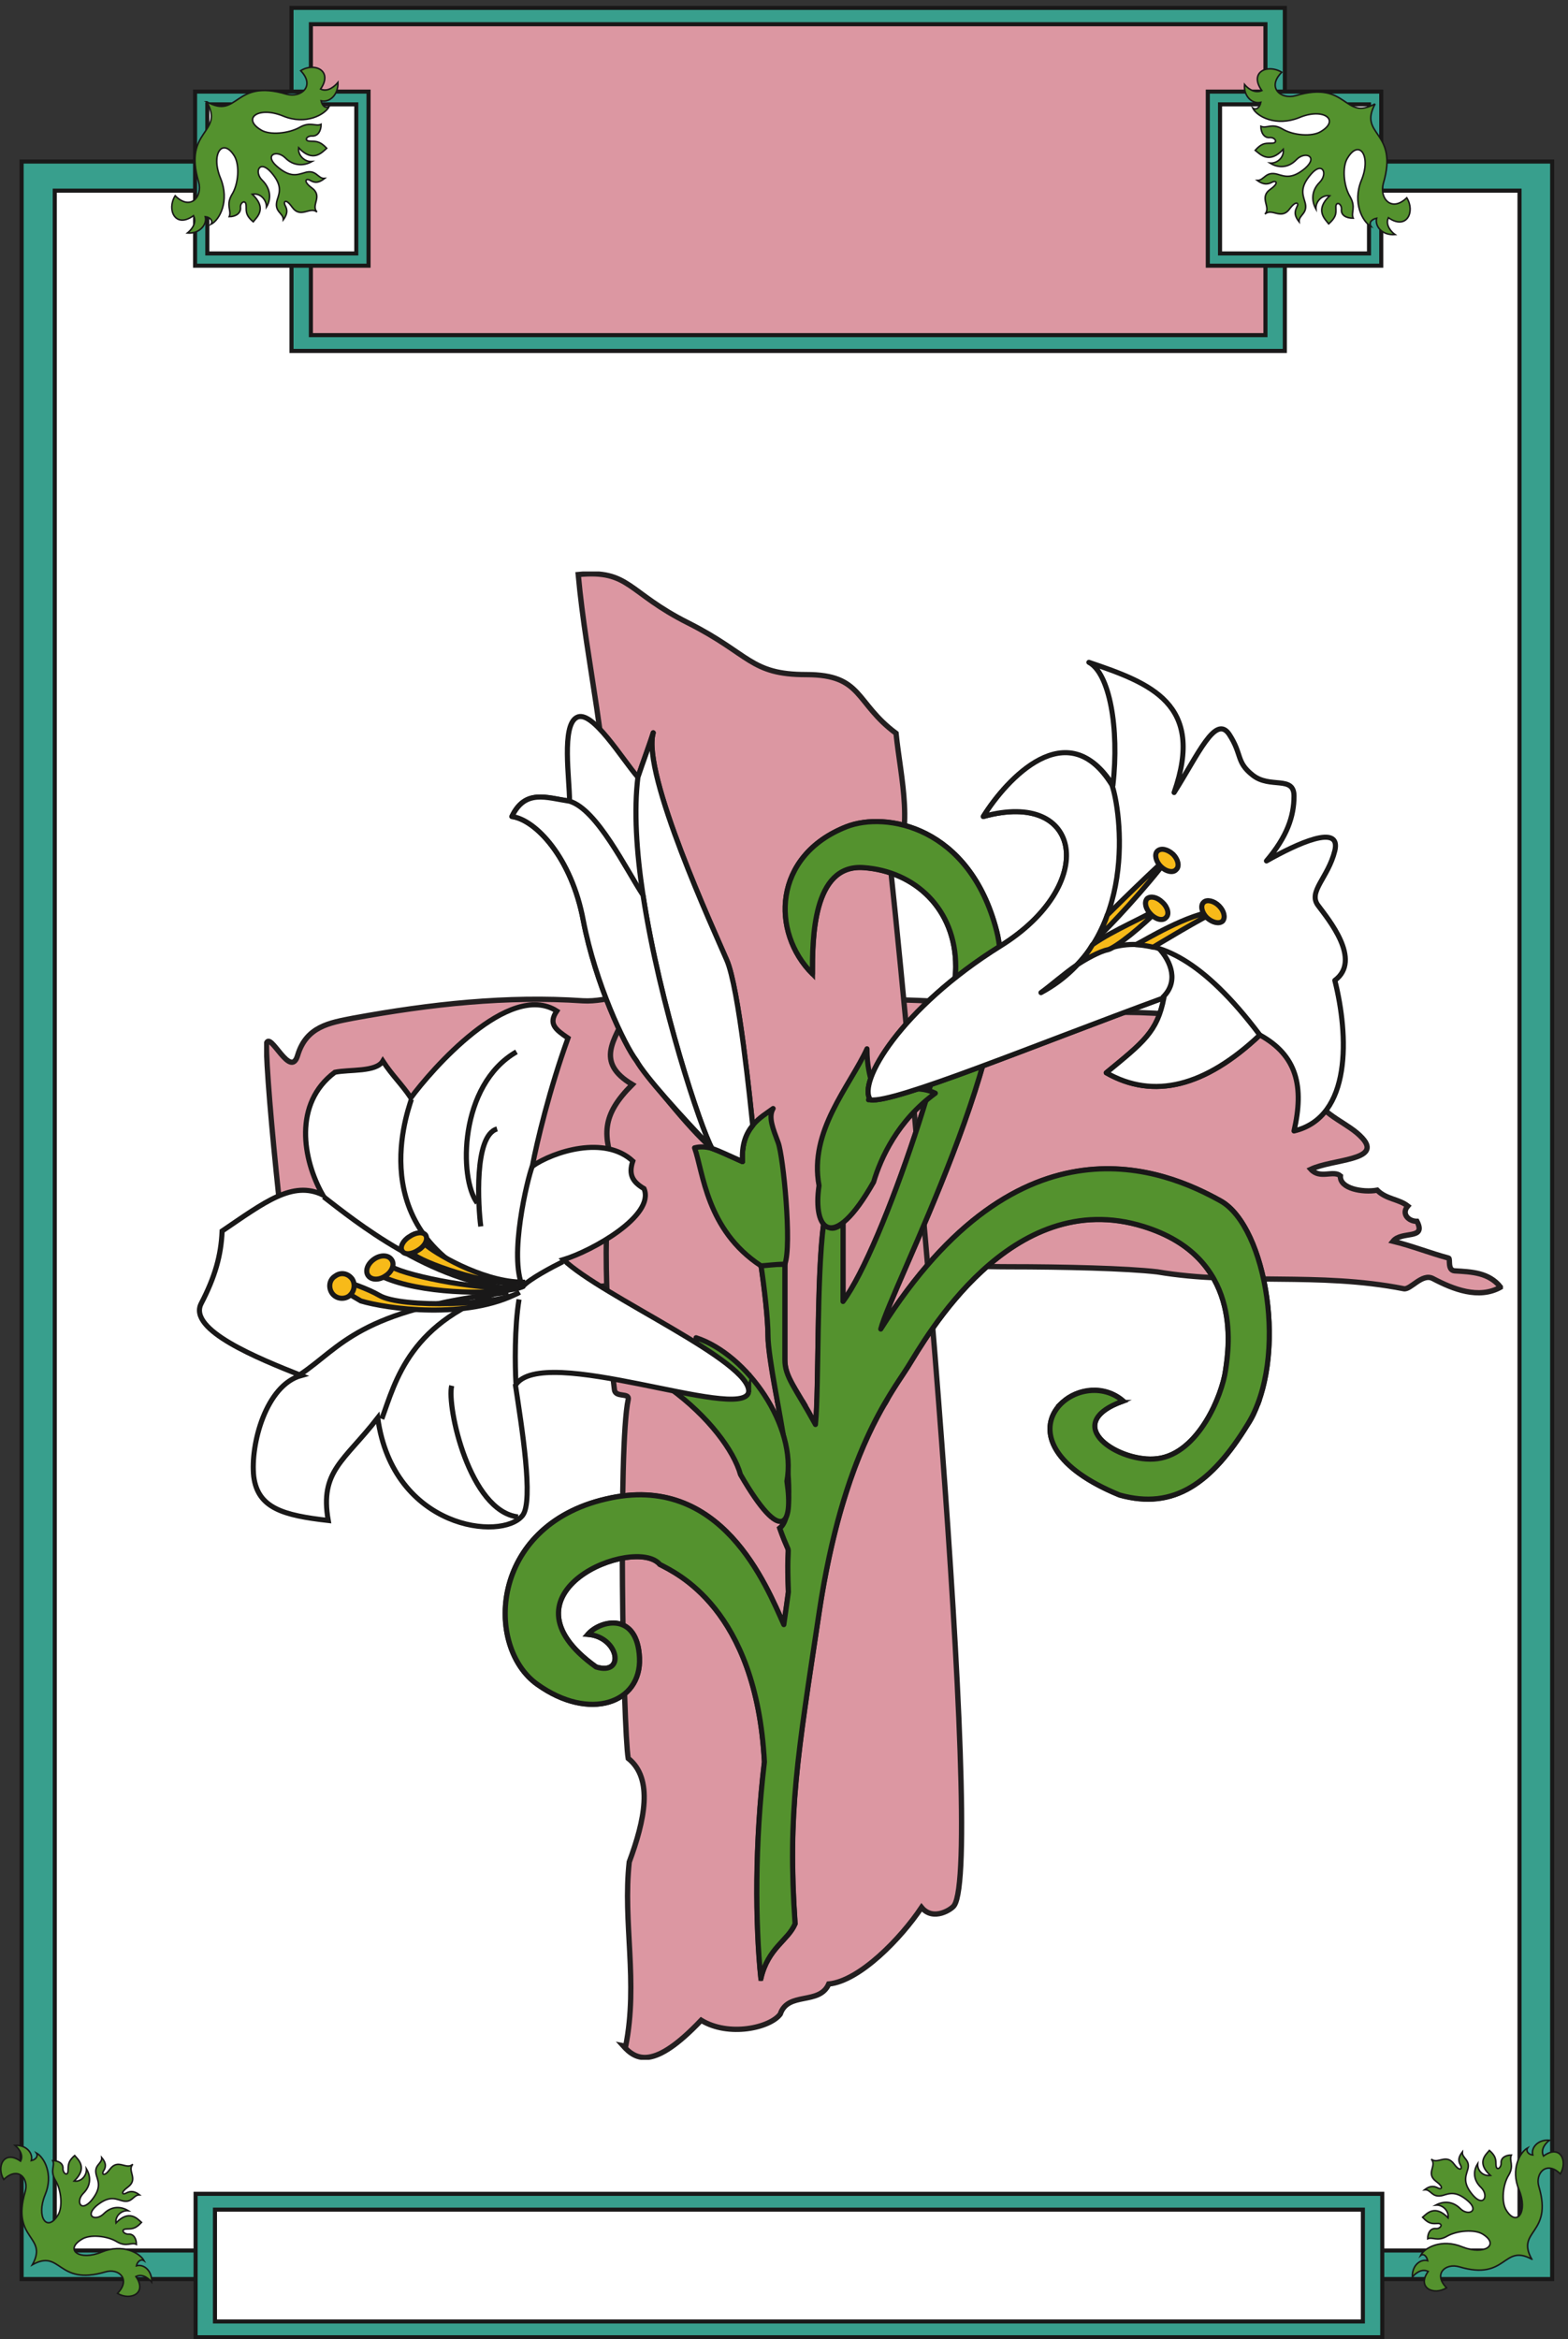
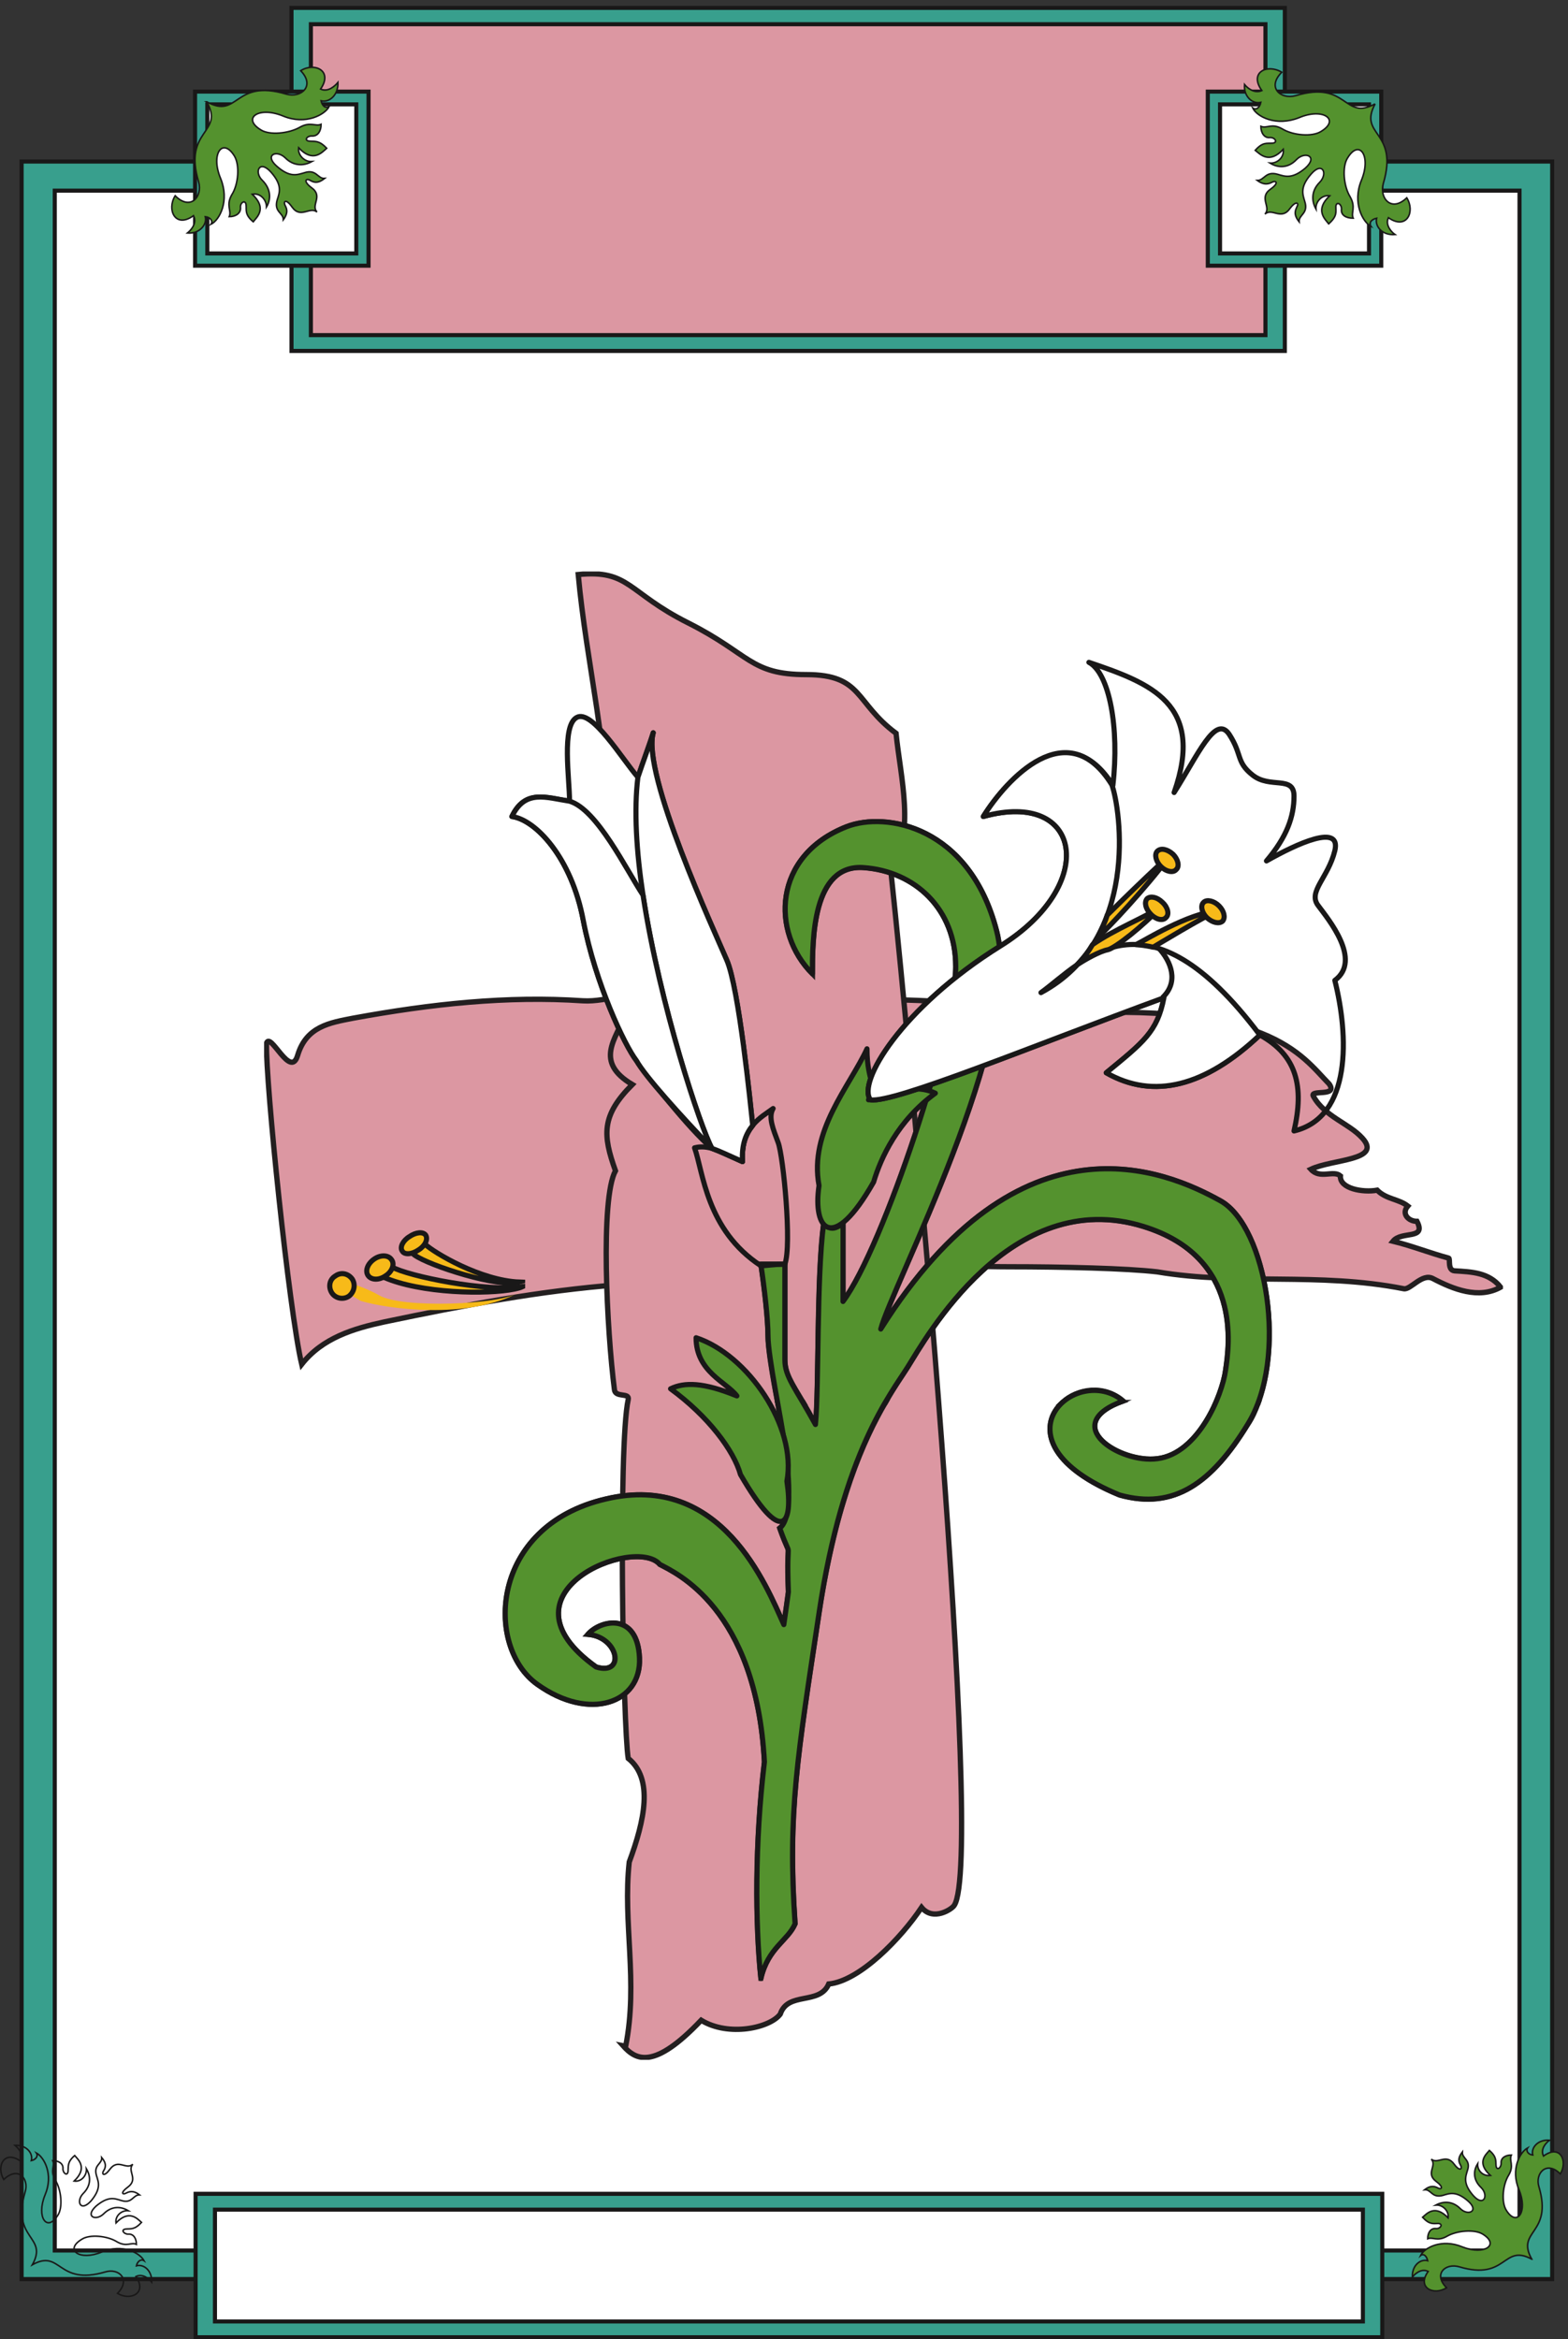
<svg xmlns="http://www.w3.org/2000/svg" xml:space="preserve" width="294.309" height="438.8">
  <rect width="100%" height="100%" fill="#333333" stroke="none" />
  <defs>
    <clipPath id="a" clipPathUnits="userSpaceOnUse">
      <path d="M0 0h2207v3291H0Z" />
    </clipPath>
    <clipPath id="b" clipPathUnits="userSpaceOnUse">
      <path d="M0 3291h2207.27V-.121H0Z" clip-rule="evenodd" />
    </clipPath>
    <clipPath id="c" clipPathUnits="userSpaceOnUse">
      <path d="M27.598 3291H2193.36V-.121H27.598Z" clip-rule="evenodd" />
    </clipPath>
    <clipPath id="d" clipPathUnits="userSpaceOnUse">
      <path d="M408.477 3291H1816.08v-489.6H408.477Z" clip-rule="evenodd" />
    </clipPath>
    <clipPath id="e" clipPathUnits="userSpaceOnUse">
      <path d="M0 0h2207v3291H0Z" />
    </clipPath>
    <clipPath id="f" clipPathUnits="userSpaceOnUse">
      <path d="M0 3291h2207.27V-.121H0Z" clip-rule="evenodd" />
    </clipPath>
    <clipPath id="g" clipPathUnits="userSpaceOnUse">
      <path d="M27.598 3291H2193.36V-.121H27.598Z" clip-rule="evenodd" />
    </clipPath>
    <clipPath id="h" clipPathUnits="userSpaceOnUse">
      <path d="M273.117 207.961H1953.6V-.121H273.117Z" clip-rule="evenodd" />
    </clipPath>
    <clipPath id="i" clipPathUnits="userSpaceOnUse">
      <path d="M272.395 3172.92H1952.16v-251.28H272.395Z" clip-rule="evenodd" />
    </clipPath>
    <clipPath id="j" clipPathUnits="userSpaceOnUse">
      <path d="M289.676 3154.92H1934.88v-216H289.676Z" clip-rule="evenodd" />
    </clipPath>
    <clipPath id="k" clipPathUnits="userSpaceOnUse">
-       <path d="M372.699 2493.26H2121.09V394.031H372.699Z" clip-rule="evenodd" />
+       <path d="M372.699 2493.26H2121.09V394.031H372.699" clip-rule="evenodd" />
    </clipPath>
    <clipPath id="l" clipPathUnits="userSpaceOnUse">
      <path d="M709.395 2144.05H1794.89V505.32H709.395Z" clip-rule="evenodd" />
    </clipPath>
    <clipPath id="m" clipPathUnits="userSpaceOnUse">
      <path d="M942.715 1823.64H1323.6v-673.86H942.715Z" clip-rule="evenodd" />
    </clipPath>
    <clipPath id="n" clipPathUnits="userSpaceOnUse">
      <path d="M718.797 2368.68H1902.19v-711.36H718.797Z" clip-rule="evenodd" />
    </clipPath>
    <clipPath id="o" clipPathUnits="userSpaceOnUse">
      <path d="M718.797 2292.31h347.043v-634.99H718.797Z" clip-rule="evenodd" />
    </clipPath>
    <clipPath id="p" clipPathUnits="userSpaceOnUse">
      <path d="M718.797 2368.68H1902.19v-711.36H718.797Z" clip-rule="evenodd" />
    </clipPath>
    <clipPath id="q" clipPathUnits="userSpaceOnUse">
-       <path d="M277.867 1885.75h782.323V1142.1H277.867Z" clip-rule="evenodd" />
-     </clipPath>
+       </clipPath>
    <clipPath id="r" clipPathUnits="userSpaceOnUse">
      <path d="M461.738 1564.15h279.379v-116.2H461.738Z" clip-rule="evenodd" />
    </clipPath>
  </defs>
  <g clip-path="url(#a)" transform="matrix(.133 0 0 -.133 .003 438.8)">
    <g clip-path="url(#b)">
      <g clip-path="url(#c)">
        <path d="M2190.48 84.84V3071.4H30.477V84.84H2190.48" style="fill:#389f8d;fill-opacity:1;fill-rule:evenodd;stroke:none" />
        <path d="M2190.48 84.84V3071.4H30.477V84.84Z" style="fill:none;stroke:#191818;stroke-width:5.76;stroke-linecap:butt;stroke-linejoin:miter;stroke-miterlimit:10;stroke-dasharray:none;stroke-opacity:1" />
        <path d="M2144.4 125.16v2905.2H77.277V125.16H2144.4" style="fill:#fff;fill-opacity:1;fill-rule:evenodd;stroke:none" />
        <path d="M2144.4 125.16v2905.2H77.277V125.16Z" style="fill:none;stroke:#191818;stroke-width:5.76;stroke-linecap:butt;stroke-linejoin:miter;stroke-miterlimit:10;stroke-dasharray:none;stroke-opacity:1" />
      </g>
    </g>
  </g>
  <g clip-path="url(#d)" transform="matrix(.133 0 0 -.133 .003 438.8)">
    <path d="M1813.2 2804.28v483.84H411.355v-483.84H1813.2" style="fill:#389f8d;fill-opacity:1;fill-rule:evenodd;stroke:none" />
    <path d="M1813.2 2804.28v483.84H411.355v-483.84z" style="fill:none;stroke:#191818;stroke-width:5.76;stroke-linecap:butt;stroke-linejoin:miter;stroke-miterlimit:10;stroke-dasharray:none;stroke-opacity:1" />
    <path d="M1785.84 2826.6v438.48H438.715V2826.6H1785.84" style="fill:#dc97a2;fill-opacity:1;fill-rule:evenodd;stroke:none" />
    <path d="M1785.84 2826.6v438.48H438.715V2826.6Z" style="fill:none;stroke:#191818;stroke-width:5.76;stroke-linecap:butt;stroke-linejoin:miter;stroke-miterlimit:10;stroke-dasharray:none;stroke-opacity:1" />
  </g>
  <g clip-path="url(#e)" transform="matrix(.133 0 0 -.133 .003 438.8)">
    <g clip-path="url(#f)">
      <g clip-path="url(#g)">
        <g clip-path="url(#h)">
          <path d="M1950.71 2.762v202.316H275.996V2.762H1950.71" style="fill:#389f8d;fill-opacity:1;fill-rule:evenodd;stroke:none" />
          <path d="M1950.71 2.762v202.316H275.996V2.762Z" style="fill:none;stroke:#191818;stroke-width:5.76;stroke-linecap:butt;stroke-linejoin:miter;stroke-miterlimit:10;stroke-dasharray:none;stroke-opacity:1" />
          <path d="M1923.36 25.078v157.684H303.355V25.078H1923.36" style="fill:#fff;fill-opacity:1;fill-rule:evenodd;stroke:none" />
          <path d="M1923.36 25.078v157.684H303.355V25.078Z" style="fill:none;stroke:#191818;stroke-width:5.76;stroke-linecap:butt;stroke-linejoin:miter;stroke-miterlimit:10;stroke-dasharray:none;stroke-opacity:1" />
        </g>
      </g>
    </g>
  </g>
  <g clip-path="url(#i)" transform="matrix(.133 0 0 -.133 .003 438.8)">
    <path d="M520.078 2924.52v245.52H275.277v-245.52h244.801" style="fill:#389f8d;fill-opacity:1;fill-rule:evenodd;stroke:none" />
    <path d="M520.078 2924.52v245.52H275.277v-245.52z" style="fill:none;stroke:#191818;stroke-width:5.76;stroke-linecap:butt;stroke-linejoin:miter;stroke-miterlimit:10;stroke-dasharray:none;stroke-opacity:1" />
    <path d="M1704.48 2924.52v245.52h244.8v-245.52h-244.8" style="fill:#389f8d;fill-opacity:1;fill-rule:evenodd;stroke:none" />
    <path d="M1704.48 2924.52v245.52h244.8v-245.52z" style="fill:none;stroke:#191818;stroke-width:5.76;stroke-linecap:butt;stroke-linejoin:miter;stroke-miterlimit:10;stroke-dasharray:none;stroke-opacity:1" />
  </g>
  <g clip-path="url(#j)" transform="matrix(.133 0 0 -.133 .003 438.8)">
    <path d="M502.797 2941.8v210.24H292.555V2941.8h210.242" style="fill:#fff;fill-opacity:1;fill-rule:evenodd;stroke:none" />
    <path d="M502.797 2941.8v210.24H292.555V2941.8Z" style="fill:none;stroke:#191818;stroke-width:5.76;stroke-linecap:butt;stroke-linejoin:miter;stroke-miterlimit:10;stroke-dasharray:none;stroke-opacity:1" />
    <path d="M1721.76 2941.8v210.24H1932V2941.8h-210.24" style="fill:#fff;fill-opacity:1;fill-rule:evenodd;stroke:none" />
    <path d="M1721.76 2941.8v210.24H1932V2941.8Z" style="fill:none;stroke:#191818;stroke-width:5.76;stroke-linecap:butt;stroke-linejoin:miter;stroke-miterlimit:10;stroke-dasharray:none;stroke-opacity:1" />
  </g>
  <g clip-path="url(#k)" transform="matrix(.133 0 0 -.133 .003 438.8)">
    <path d="M1021.91 1890.6c29.53 1.44 256.32 0 295.93-3.6 51.12-4.32 105.84-7.92 156.24-5.76 0-7.2 1.44-9.36 7.2-12.96 310.32 20.16 354.96-57.6 394.56-97.92 12.96-18.72-28.08-7.2-22.32-17.28 15.84-28.8 50.4-38.16 69.12-59.04 28.8-31.68-42.48-29.52-72.72-43.92 12.96-14.4 31.68-.72 41.76-9.36-1.44-18 31.68-23.76 51.84-20.16 12.96-12.96 30.24-12.24 43.2-22.32-9.36-10.8.72-21.6 12.96-21.6 13.68-26.64-21.6-12.96-33.84-28.08 26.64-6.48 51.84-16.56 78.48-23.76 2.88-.72-2.16-17.28 8.64-18 23.76-1.44 48.24-2.16 64.8-23.04-30.96-17.28-66.96-2.88-95.76 12.24-15.12 7.92-31.68-16.56-41.04-14.4-120.96 23.76-232.56 4.32-347.76 23.76-43.2 5.04-132.48 7.2-209.52 7.2-36.72 0-87.84 2.16-123.84 2.16-100.8 0-210.24-7.2-311.043-34.56-37.442-10.08-77.043 9.36-114.481 7.2-112.32-8.64-218.16-28.8-331.921-52.56-43.2-9.36-87.118-22.32-116.637-59.76-18 76.32-51.121 398.88-49.68 452.88 5.758 16.56 33.84-51.12 43.918-17.28 12.238 41.04 45.359 46.08 78.481 52.56 110.16 20.16 217.437 31.68 324 24.48 36.718-2.16 71.277 17.28 110.878 6.48 18.719-4.32 46.801 7.2 70.555 7.2 5.05 0 10.09-11.52 14.41-10.8h3.59" style="fill:#dc97a2;fill-opacity:1;fill-rule:evenodd;stroke:none" />
    <path d="M1021.91 1890.6c29.53 1.44 256.32 0 295.93-3.6 51.12-4.32 105.84-7.92 156.24-5.76 0-7.2 1.44-9.36 7.2-12.96 310.32 20.16 354.96-57.6 394.56-97.92 12.96-18.72-28.08-7.2-22.32-17.28 15.84-28.8 50.4-38.16 69.12-59.04 28.8-31.68-42.48-29.52-72.72-43.92 12.96-14.4 31.68-.72 41.76-9.36-1.44-18 31.68-23.76 51.84-20.16 12.96-12.96 30.24-12.24 43.2-22.32-9.36-10.8.72-21.6 12.96-21.6 13.68-26.64-21.6-12.96-33.84-28.08 26.64-6.48 51.84-16.56 78.48-23.76 2.88-.72-2.16-17.28 8.64-18 23.76-1.44 48.24-2.16 64.8-23.04-30.96-17.28-66.96-2.88-95.76 12.24-15.12 7.92-31.68-16.56-41.04-14.4-120.96 23.76-232.56 4.32-347.76 23.76-43.2 5.04-132.48 7.2-209.52 7.2-36.72 0-87.84 2.16-123.84 2.16-100.8 0-210.24-7.2-311.043-34.56-37.442-10.08-77.043 9.36-114.481 7.2-112.32-8.64-218.16-28.8-331.921-52.56-43.2-9.36-87.118-22.32-116.637-59.76-18 76.32-51.121 398.88-49.68 452.88 5.758 16.56 33.84-51.12 43.918-17.28 12.238 41.04 45.359 46.08 78.481 52.56 110.16 20.16 217.437 31.68 324 24.48 36.718-2.16 71.277 17.28 110.878 6.48 18.719-4.32 46.801 7.2 70.555 7.2 5.05 0 10.09-11.52 14.41-10.8z" style="fill:none;stroke:#231f20;stroke-width:7.5;stroke-linecap:butt;stroke-linejoin:miter;stroke-miterlimit:10;stroke-dasharray:none;stroke-opacity:1" />
    <path d="M879.355 413.891c18-20.161 43.2-34.563 110.161 36 38.874-23.762 97.194-10.801 111.604 8.64 10.8 32.399 55.43 12.239 68.4 42.481 43.92 4.316 102.24 64.797 131.03 108 16.57-20.16 43.21-2.16 46.09 2.879 43.2 64.8-60.48 1190.149-89.28 1457.269 34.56 56.88 13.68 131.77 7.19 195.84-58.31 43.2-46.79 82.8-126.71 82.8-79.2 0-79.2 28.81-166.324 72.72-86.399 43.21-82.801 75.61-155.52 68.41 11.52-126 43.922-249.13 41.762-375.84 0-5.05-10.082-9.36-11.52-15.13-3.601-14.39 5.758-54 5.758-79.19 20.879-48.25-16.558-108 29.52-151.93-11.52-32.39-43.918-64.8 10.8-97.2-43.921-43.91-41.761-71.28-23.761-121.68-21.598-39.6-12.239-225.35-1.438-308.87 1.438-11.52 21.598-3.6 19.438-13.68-14.399-65.52-7.2-462.961 0-506.16 36-28.801 23.043-87.84 1.441-146.16-9.359-84.961 12.961-169.199-5.039-259.922l-3.602.723" style="fill:#dc97a2;fill-opacity:1;fill-rule:evenodd;stroke:none" />
    <path d="M879.355 413.891c18-20.161 43.2-34.563 110.161 36 38.874-23.762 97.194-10.801 111.604 8.64 10.8 32.399 55.43 12.239 68.4 42.481 43.92 4.316 102.24 64.797 131.03 108 16.57-20.16 43.21-2.16 46.09 2.879 43.2 64.8-60.48 1190.149-89.28 1457.269 34.56 56.88 13.68 131.77 7.19 195.84-58.31 43.2-46.79 82.8-126.71 82.8-79.2 0-79.2 28.81-166.324 72.72-86.399 43.21-82.801 75.61-155.52 68.41 11.52-126 43.922-249.13 41.762-375.84 0-5.05-10.082-9.36-11.52-15.13-3.601-14.39 5.758-54 5.758-79.19 20.879-48.25-16.558-108 29.52-151.93-11.52-32.39-43.918-64.8 10.8-97.2-43.921-43.91-41.761-71.28-23.761-121.68-21.598-39.6-12.239-225.35-1.438-308.87 1.438-11.52 21.598-3.6 19.438-13.68-14.399-65.52-7.2-462.961 0-506.16 36-28.801 23.043-87.84 1.441-146.16-9.359-84.961 12.961-169.199-5.039-259.922z" style="fill:none;stroke:#231f20;stroke-width:7.5;stroke-linecap:butt;stroke-linejoin:miter;stroke-miterlimit:10;stroke-dasharray:none;stroke-opacity:1" />
  </g>
  <g clip-path="url(#l)" transform="matrix(.133 0 0 -.133 .003 438.8)">
    <path d="M1097.52 1321.08c-7.2 36.72-13.68 76.32-13.68 94.32 0 23.76-5.04 66.96-10.08 100.8h33.84v-134.64c0-18.72 8.64-31.68 25.92-60.48h-36" style="fill:#8e9394;fill-opacity:1;fill-rule:evenodd;stroke:none" />
    <path d="M1097.52 1321.08c-7.2 36.72-13.68 76.32-13.68 94.32 0 23.76-5.04 66.96-10.08 100.8h33.84v-134.64c0-18.72 8.64-31.68 25.92-60.48z" style="fill:none;stroke:#231f20;stroke-width:7.5;stroke-linecap:butt;stroke-linejoin:miter;stroke-miterlimit:10;stroke-dasharray:none;stroke-opacity:1" />
    <path d="M1152.96 1321.08c2.16 66.96.72 186.48 9.36 252 11.52-10.8 18-5.04 27.36 0v-109.44c57.6 77.04 159.12 388.8 159.12 472.32 0 81.36-57.6 134.64-130.32 139.68-72 5.04-72-101.52-72-149.76-58.32 58.32-56.16 166.32 48.23 207.36 55.45 21.6 173.52.72 211.68-146.88 38.89-146.88-149.03-504-163.43-561.6 197.27 313.2 403.2 223.2 479.52 180.72 58.32-32.4 89.28-185.76 53.28-284.4H1716c7.2 17.28 12.23 33.84 13.68 46.08 5.03 33.84 23.76 159.12-115.92 202.32-187.92 58.32-308.16-159.12-332.64-198-7.2-11.52-18.73-27.36-31.68-50.4h-96.48" style="fill:#54922e;fill-opacity:1;fill-rule:evenodd;stroke:none" />
    <path d="M1152.96 1321.08c2.16 66.96.72 186.48 9.36 252 11.52-10.8 18-5.04 27.36 0v-109.44c57.6 77.04 159.12 388.8 159.12 472.32 0 81.36-57.6 134.64-130.32 139.68-72 5.04-72-101.52-72-149.76-58.32 58.32-56.16 166.32 48.23 207.36 55.45 21.6 173.52.72 211.68-146.88 38.89-146.88-149.03-504-163.43-561.6 197.27 313.2 403.2 223.2 479.52 180.72 58.32-32.4 89.28-185.76 53.28-284.4H1716c7.2 17.28 12.23 33.84 13.68 46.08 5.03 33.84 23.76 159.12-115.92 202.32-187.92 58.32-308.16-159.12-332.64-198-7.2-11.52-18.73-27.36-31.68-50.4z" style="fill:none;stroke:#231f20;stroke-width:7.5;stroke-linecap:butt;stroke-linejoin:miter;stroke-miterlimit:10;stroke-dasharray:none;stroke-opacity:1" />
    <path d="M1499.28 1321.08c21.6 20.16 59.04 25.2 85.68 2.16l-6.48-2.16h-79.2" style="fill:#8e9394;fill-opacity:1;fill-rule:evenodd;stroke:none" />
    <path d="M1499.28 1321.08c21.6 20.16 59.04 25.2 85.68 2.16l-6.48-2.16z" style="fill:none;stroke:#231f20;stroke-width:7.5;stroke-linecap:butt;stroke-linejoin:miter;stroke-miterlimit:10;stroke-dasharray:none;stroke-opacity:1" />
    <path d="M1249.44 1321.08c-30.24-51.84-69.84-138.96-93.6-296.64-30.24-201.6-44.64-280.799-33.84-438.479-10.08-23.762-38.16-33.84-48.24-77.043-7.92 77.762-8.64 190.801 5.04 305.281-11.52 217.441-126.003 267.121-147.605 278.641-34.558 41.04-237.597-39.6-90-144.719 41.762-12.961 32.403 42.481-11.519 46.078 18.722 20.881 69.84 30.961 72.722-33.121 2.879-64.078-70.562-90-144-37.437-74.16 52.558-67.683 223.199 96.481 261.359 163.441 38.88 226.801-123.12 251.281-177.12 2.88 19.44 5.04 35.28 6.48 46.08-3.6 90 7.2 35.28-12.24 90 19.44 14.4 12.24 83.52 7.2 116.64-1.44 13.68-5.76 36-10.08 60.48h36c5.04-8.64 10.8-18.72 17.28-30.96 1.44 7.92 1.44 18.72 2.16 30.96h96.48" style="fill:#8e9394;fill-opacity:1;fill-rule:evenodd;stroke:none" />
    <path d="M1249.44 1321.08c-30.24-51.84-69.84-138.96-93.6-296.64-30.24-201.6-44.64-280.799-33.84-438.479-10.08-23.762-38.16-33.84-48.24-77.043-7.92 77.762-8.64 190.801 5.04 305.281-11.52 217.441-126.003 267.121-147.605 278.641-34.558 41.04-237.597-39.6-90-144.719 41.762-12.961 32.403 42.481-11.519 46.078 18.722 20.881 69.84 30.961 72.722-33.121 2.879-64.078-70.562-90-144-37.437-74.16 52.558-67.683 223.199 96.481 261.359 163.441 38.88 226.801-123.12 251.281-177.12 2.88 19.44 5.04 35.28 6.48 46.08-3.6 90 7.2 35.28-12.24 90 19.44 14.4 12.24 83.52 7.2 116.64-1.44 13.68-5.76 36-10.08 60.48h36c5.04-8.64 10.8-18.72 17.28-30.96 1.44 7.92 1.44 18.72 2.16 30.96z" style="fill:none;stroke:#231f20;stroke-width:7.5;stroke-linecap:butt;stroke-linejoin:miter;stroke-miterlimit:10;stroke-dasharray:none;stroke-opacity:1" />
    <path d="M1775.76 1321.08c-4.32-11.52-8.64-21.6-15.12-30.96-50.41-82.08-103.68-120.96-180.72-99.36-110.16 45.36-111.6 102.24-80.64 130.32h79.2c-81.36-33.84 3.6-85.68 54.72-79.2 38.87 4.32 66.96 43.2 82.8 79.2h59.76" style="fill:#54922e;fill-opacity:1;fill-rule:evenodd;stroke:none" />
    <path d="M1775.76 1321.08c-4.32-11.52-8.64-21.6-15.12-30.96-50.41-82.08-103.68-120.96-180.72-99.36-110.16 45.36-111.6 102.24-80.64 130.32h79.2c-81.36-33.84 3.6-85.68 54.72-79.2 38.87 4.32 66.96 43.2 82.8 79.2z" style="fill:none;stroke:#231f20;stroke-width:7.5;stroke-linecap:butt;stroke-linejoin:miter;stroke-miterlimit:10;stroke-dasharray:none;stroke-opacity:1" />
    <path d="M1073.76 508.918c-7.92 77.762-8.64 190.801 5.04 305.281-11.52 217.441-126.003 267.121-147.605 278.641-34.558 41.04-237.597-39.6-90-144.719 41.762-12.961 32.403 42.481-11.519 46.078 18.722 20.881 69.84 30.961 72.722-33.121 2.879-64.078-70.562-90-144-37.437-74.16 52.558-67.683 223.199 96.481 261.359 163.441 38.88 226.801-123.12 251.281-177.12 2.88 19.44 5.04 35.28 6.48 46.08-3.6 90 7.2 35.28-12.24 90 19.44 14.4 12.24 83.52 7.2 116.64-4.32 33.84-23.76 125.28-23.76 154.8 0 23.76-5.04 66.96-10.08 100.8h33.84v-134.64c0-24.48 14.4-38.88 43.2-91.44 5.04 52.56 1.44 205.92 11.52 282.96 11.52-10.8 18-5.04 27.36 0v-109.44c57.6 77.04 159.12 388.8 159.12 472.32 0 81.36-57.6 134.64-130.32 139.68-72 5.04-72-101.52-72-149.76-58.32 58.32-56.16 166.32 48.24 207.36 55.44 21.6 173.52.72 211.68-146.88 38.88-146.88-149.04-504-163.44-561.6 197.28 313.2 403.2 223.2 479.51 180.72 64.8-36 96.48-221.76 38.16-315.36-50.39-82.08-103.67-120.96-180.71-99.36-187.92 77.04-59.76 187.92 5.04 132.48-91.44-33.12-4.32-88.56 48.24-81.36 57.6 7.2 91.43 88.56 96.48 125.28 5.03 33.84 23.75 159.12-115.92 202.32-187.92 58.32-308.16-159.12-332.64-198-23.76-38.16-91.44-120.24-125.28-347.04-30.24-201.6-44.64-280.799-33.84-438.479-10.08-23.762-38.16-33.84-48.24-77.043" style="fill:#54922e;fill-opacity:1;fill-rule:evenodd;stroke:none" />
    <path d="M1073.76 508.918c-7.92 77.762-8.64 190.801 5.04 305.281-11.52 217.441-126.003 267.121-147.605 278.641-34.558 41.04-237.597-39.6-90-144.719 41.762-12.961 32.403 42.481-11.519 46.078 18.722 20.881 69.84 30.961 72.722-33.121 2.879-64.078-70.562-90-144-37.437-74.16 52.558-67.683 223.199 96.481 261.359 163.441 38.88 226.801-123.12 251.281-177.12 2.88 19.44 5.04 35.28 6.48 46.08-3.6 90 7.2 35.28-12.24 90 19.44 14.4 12.24 83.52 7.2 116.64-4.32 33.84-23.76 125.28-23.76 154.8 0 23.76-5.04 66.96-10.08 100.8h33.84v-134.64c0-24.48 14.4-38.88 43.2-91.44 5.04 52.56 1.44 205.92 11.52 282.96 11.52-10.8 18-5.04 27.36 0v-109.44c57.6 77.04 159.12 388.8 159.12 472.32 0 81.36-57.6 134.64-130.32 139.68-72 5.04-72-101.52-72-149.76-58.32 58.32-56.16 166.32 48.24 207.36 55.44 21.6 173.52.72 211.68-146.88 38.88-146.88-149.04-504-163.44-561.6 197.28 313.2 403.2 223.2 479.51 180.72 64.8-36 96.48-221.76 38.16-315.36-50.39-82.08-103.67-120.96-180.71-99.36-187.92 77.04-59.76 187.92 5.04 132.48-91.44-33.12-4.32-88.56 48.24-81.36 57.6 7.2 91.43 88.56 96.48 125.28 5.03 33.84 23.75 159.12-115.92 202.32-187.92 58.32-308.16-159.12-332.64-198-23.76-38.16-91.44-120.24-125.28-347.04-30.24-201.6-44.64-280.799-33.84-438.479-10.08-23.762-38.16-33.84-48.24-77.043z" style="fill:none;stroke:#191818;stroke-width:7.2;stroke-linecap:butt;stroke-linejoin:round;stroke-miterlimit:10;stroke-dasharray:none;stroke-opacity:1" />
  </g>
  <g clip-path="url(#m)" transform="matrix(.133 0 0 -.133 .003 438.8)">
-     <path d="M1073.76 1514.04c7.2 0 19.44 2.16 33.84 2.16 10.08 26.64-2.16 151.92-9.37 171.36-7.19 19.44-14.39 36-7.19 48.24-8.65-6.48-20.16-12.96-28.81-23.76-9.35-11.52-15.84-26.64-14.39-51.12-20.88 9.36-33.13 15.12-43.2 18.72-8.644 2.16-15.843 2.88-24.484.72 12.239-33.84 16.559-115.92 93.604-166.32" style="fill:#54922e;fill-opacity:1;fill-rule:evenodd;stroke:none" />
    <path d="M1073.76 1514.04c7.2 0 19.44 2.16 33.84 2.16 10.08 26.64-2.16 151.92-9.37 171.36-7.19 19.44-14.39 36-7.19 48.24-8.65-6.48-20.16-12.96-28.81-23.76-9.35-11.52-15.84-26.64-14.39-51.12-20.88 9.36-33.13 15.12-43.2 18.72-8.644 2.16-15.843 2.88-24.484.72 12.239-33.84 16.559-115.92 93.604-166.32z" style="fill:none;stroke:#191818;stroke-width:7.2;stroke-linecap:butt;stroke-linejoin:round;stroke-miterlimit:10;stroke-dasharray:none;stroke-opacity:1" />
    <path d="M1044.96 1219.56c-9.36 33.84-45.362 82.08-98.644 120.96 19.442 9.36 46.079 9.36 93.594-10.08-14.39 19.44-57.594 33.84-57.594 82.08 72.724-23.76 142.564-125.28 128.164-202.32 9.36-62.64-7.2-91.44-65.52 9.36" style="fill:#54922e;fill-opacity:1;fill-rule:evenodd;stroke:none" />
    <path d="M1044.96 1219.56c-9.36 33.84-45.362 82.08-98.644 120.96 19.442 9.36 46.079 9.36 93.594-10.08-14.39 19.44-57.594 33.84-57.594 82.08 72.724-23.76 142.564-125.28 128.164-202.32 9.36-62.64-7.2-91.44-65.52 9.36z" style="fill:none;stroke:#191818;stroke-width:7.2;stroke-linecap:butt;stroke-linejoin:round;stroke-miterlimit:10;stroke-dasharray:none;stroke-opacity:1" />
    <path d="M1232.88 1632.12c10.08 33.84 33.83 86.4 87.12 125.28-19.45 9.36-46.09 9.36-94.32-9.36 14.39 18.72-2.16 23.76-2.16 72-24.48-53.28-82.08-115.92-67.68-192.96-9.36-62.64 19.44-96.48 77.04 5.04" style="fill:#54922e;fill-opacity:1;fill-rule:evenodd;stroke:none" />
    <path d="M1232.88 1632.12c10.08 33.84 33.83 86.4 87.12 125.28-19.45 9.36-46.09 9.36-94.32-9.36 14.39 18.72-2.16 23.76-2.16 72-24.48-53.28-82.08-115.92-67.68-192.96-9.36-62.64 19.44-96.48 77.04 5.04z" style="fill:none;stroke:#191818;stroke-width:7.2;stroke-linecap:butt;stroke-linejoin:round;stroke-miterlimit:10;stroke-dasharray:none;stroke-opacity:1" />
  </g>
  <g clip-path="url(#n)" transform="matrix(.133 0 0 -.133 .003 438.8)">
-     <path d="M1228.55 1748.04c-19.43 23.76 43.2 129.6 182.89 216.72 139.68 86.4 115.92 221.76-23.76 182.88 33.12 53.28 120.24 144.72 182.87 43.92 9.37 81.36-5.03 158.4-33.84 173.52 87.13-29.52 164.17-58.32 120.25-183.6 33.84 53.28 58.32 110.88 77.75 82.08 18.73-28.8 9.36-38.88 33.13-57.6 24.48-19.44 58.32 0 58.32-29.52 0-28.8-10.09-57.6-38.88-91.44 43.2 24.48 105.84 53.28 96.48 14.4-9.37-38.16-38.16-57.6-23.76-77.04 14.39-19.44 62.64-77.04 23.76-105.84 19.44-77.04 24.47-192.96-57.6-212.4 14.39 62.64 4.32 106.56-48.24 135.36-77.04-72.72-149.76-91.44-216.72-53.28 52.56 43.2 72 57.6 81.35 105.84-182.87-66.96-380.87-149.04-414-144" style="fill:#fff;fill-opacity:1;fill-rule:evenodd;stroke:none" />
    <path d="M1228.55 1748.04c-19.43 23.76 43.2 129.6 182.89 216.72 139.68 86.4 115.92 221.76-23.76 182.88 33.12 53.28 120.24 144.72 182.87 43.92 9.37 81.36-5.03 158.4-33.84 173.52 87.13-29.52 164.17-58.32 120.25-183.6 33.84 53.28 58.32 110.88 77.75 82.08 18.73-28.8 9.36-38.88 33.13-57.6 24.48-19.44 58.32 0 58.32-29.52 0-28.8-10.09-57.6-38.88-91.44 43.2 24.48 105.84 53.28 96.48 14.4-9.37-38.16-38.16-57.6-23.76-77.04 14.39-19.44 62.64-77.04 23.76-105.84 19.44-77.04 24.47-192.96-57.6-212.4 14.39 62.64 4.32 106.56-48.24 135.36-77.04-72.72-149.76-91.44-216.72-53.28 52.56 43.2 72 57.6 81.35 105.84-182.87-66.96-380.87-149.04-414-144z" style="fill:none;stroke:#191818;stroke-width:7.2;stroke-linecap:butt;stroke-linejoin:round;stroke-miterlimit:10;stroke-dasharray:none;stroke-opacity:1" />
  </g>
  <g clip-path="url(#o)" transform="matrix(.133 0 0 -.133 .003 438.8)">
    <path d="M1004.64 1679.64c10.07-3.6 22.32-9.36 43.2-18.72-1.45 24.48 5.04 39.6 14.39 51.12-2.87 26.64-19.43 194.4-36.71 233.28-16.56 38.88-120.243 262.8-103.684 320.4-4.32-14.4-14.398-41.04-21.602-62.64-21.597 24.48-64.796 96.48-86.398 84.24-21.602-11.52-10.078-86.4-10.078-118.08-33.121 5.04-62.641 17.28-81.363-21.6 33.121-4.32 84.242-57.6 100.8-146.88 17.282-89.28 58.321-175.68 74.879-197.28 16.563-22.32 72.723-95.04 106.566-123.84" style="fill:#fff;fill-opacity:1;fill-rule:evenodd;stroke:none" />
    <path d="M1004.64 1679.64c10.07-3.6 22.32-9.36 43.2-18.72-1.45 24.48 5.04 39.6 14.39 51.12-2.87 26.64-19.43 194.4-36.71 233.28-16.56 38.88-120.243 262.8-103.684 320.4-4.32-14.4-14.398-41.04-21.602-62.64-21.597 24.48-64.796 96.48-86.398 84.24-21.602-11.52-10.078-86.4-10.078-118.08-33.121 5.04-62.641 17.28-81.363-21.6 33.121-4.32 84.242-57.6 100.8-146.88 17.282-89.28 58.321-175.68 74.879-197.28 16.563-22.32 72.723-95.04 106.566-123.84z" style="fill:none;stroke:#191818;stroke-width:7.2;stroke-linecap:butt;stroke-linejoin:round;stroke-miterlimit:10;stroke-dasharray:none;stroke-opacity:1" />
    <path d="M907.438 2036.76c-9.364 61.2-12.961 120.24-7.204 166.32 7.204 21.6 17.282 48.24 21.602 62.64-16.559-57.6 87.124-281.52 103.684-320.4 17.28-38.88 33.84-206.64 36.71-233.28-9.35-11.52-15.84-26.64-14.39-51.12-20.88 9.36-33.13 15.12-43.2 18.72-15.843 28.8-73.445 201.6-97.202 357.12" style="fill:#fff;fill-opacity:1;fill-rule:evenodd;stroke:none" />
    <path d="M907.438 2036.76c-9.364 61.2-12.961 120.24-7.204 166.32 7.204 21.6 17.282 48.24 21.602 62.64-16.559-57.6 87.124-281.52 103.684-320.4 17.28-38.88 33.84-206.64 36.71-233.28-9.35-11.52-15.84-26.64-14.39-51.12-20.88 9.36-33.13 15.12-43.2 18.72-15.843 28.8-73.445 201.6-97.202 357.12z" style="fill:none;stroke:#191818;stroke-width:7.2;stroke-linecap:butt;stroke-linejoin:round;stroke-miterlimit:10;stroke-dasharray:none;stroke-opacity:1" />
    <path d="M898.074 1803.48c-16.558 21.6-57.597 108-74.879 197.28-16.558 89.28-67.679 142.56-100.8 146.88 18.722 38.88 48.242 26.64 81.363 21.6 38.879-11.52 79.918-96.48 103.68-132.48 23.757-155.52 81.359-328.32 97.202-357.12-43.202 45.36-94.324 101.52-106.566 123.84" style="fill:#fff;fill-opacity:1;fill-rule:evenodd;stroke:none" />
    <path d="M898.074 1803.48c-16.558 21.6-57.597 108-74.879 197.28-16.558 89.28-67.679 142.56-100.8 146.88 18.722 38.88 48.242 26.64 81.363 21.6 38.879-11.52 79.918-96.48 103.68-132.48 23.757-155.52 81.359-328.32 97.202-357.12-43.202 45.36-94.324 101.52-106.566 123.84z" style="fill:none;stroke:#191818;stroke-width:7.2;stroke-linecap:butt;stroke-linejoin:round;stroke-miterlimit:10;stroke-dasharray:none;stroke-opacity:1" />
  </g>
  <g clip-path="url(#p)" transform="matrix(.133 0 0 -.133 .003 438.8)">
    <path d="M1777.92 1839.48c-161.28 214.56-248.4 103.68-308.88 59.76 139.67 74.88 112.32 259.2 100.08 293.04-62.64 101.52-148.32 8.64-181.44-44.64 139.68 38.88 163.44-96.48 23.76-182.88-139.69-87.12-202.32-192.96-182.89-216.72 33.13-5.04 231.13 77.04 414 144-9.35-48.24-28.79-62.64-81.35-105.84 66.96-38.16 139.68-19.44 216.72 53.28" style="fill:#fff;fill-opacity:1;fill-rule:evenodd;stroke:none" />
    <path d="M1777.92 1839.48c-161.28 214.56-248.4 103.68-308.88 59.76 139.67 74.88 112.32 259.2 100.08 293.04-62.64 101.52-148.32 8.64-181.44-44.64 139.68 38.88 163.44-96.48 23.76-182.88-139.69-87.12-202.32-192.96-182.89-216.72 33.13-5.04 231.13 77.04 414 144-9.35-48.24-28.79-62.64-81.35-105.84 66.96-38.16 139.68-19.44 216.72 53.28z" style="fill:none;stroke:#191818;stroke-width:7.2;stroke-linecap:butt;stroke-linejoin:round;stroke-miterlimit:10;stroke-dasharray:none;stroke-opacity:1" />
    <path d="M1635.36 1961.88c17.28-18.72 28.8-47.52 5.03-69.84" style="fill:none;stroke:#191818;stroke-width:7.2;stroke-linecap:butt;stroke-linejoin:round;stroke-miterlimit:10;stroke-dasharray:none;stroke-opacity:1" />
    <path d="M1562.64 2008.68c19.43 19.44 98.64 96.48 84.96 79.2-28.8-38.88-84.24-98.64-98.64-110.88 7.2 15.12 10.8 22.32 13.68 31.68" style="fill:#f7ba19;fill-opacity:1;fill-rule:evenodd;stroke:none" />
    <path d="M1562.64 2008.68c19.43 19.44 98.64 96.48 84.96 79.2-28.8-38.88-84.24-98.64-98.64-110.88 7.2 15.12 10.8 22.32 13.68 31.68z" style="fill:none;stroke:#191818;stroke-width:7.2;stroke-linecap:butt;stroke-linejoin:round;stroke-miterlimit:10;stroke-dasharray:none;stroke-opacity:1" />
    <path d="M1541.76 1966.92c30.95 21.6 74.88 38.88 96.47 53.28-24.47-26.64-64.79-58.32-74.87-60.48-11.52-2.16-31.68-13.68-43.2-20.88 11.52 12.24 16.55 19.44 21.6 28.08" style="fill:#f7ba19;fill-opacity:1;fill-rule:evenodd;stroke:none" />
    <path d="M1541.76 1966.92c30.95 21.6 74.88 38.88 96.47 53.28-24.47-26.64-64.79-58.32-74.87-60.48-11.52-2.16-31.68-13.68-43.2-20.88 11.52 12.24 16.55 19.44 21.6 28.08z" style="fill:none;stroke:#191818;stroke-width:7.2;stroke-linecap:butt;stroke-linejoin:round;stroke-miterlimit:10;stroke-dasharray:none;stroke-opacity:1" />
    <path d="M1602.96 1966.92c13.68 6.48 71.27 43.2 116.64 48.24-18.72-7.2-92.16-51.84-92.16-51.84-5.76 1.44-19.44 3.6-24.48 3.6" style="fill:#f7ba19;fill-opacity:1;fill-rule:evenodd;stroke:none" />
    <path d="M1602.96 1966.92c13.68 6.48 71.27 43.2 116.64 48.24-18.72-7.2-92.16-51.84-92.16-51.84-5.76 1.44-19.44 3.6-24.48 3.6z" style="fill:none;stroke:#191818;stroke-width:7.2;stroke-linecap:butt;stroke-linejoin:round;stroke-miterlimit:10;stroke-dasharray:none;stroke-opacity:1" />
    <path d="M1659.84 2072.76c5.04 4.32 2.87 14.4-4.32 21.6-7.93 7.2-17.29 9.36-22.32 4.32-4.32-4.32-2.16-14.4 5.03-21.6 7.21-7.2 17.29-9.36 21.61-4.32" style="fill:#f7ba19;fill-opacity:1;fill-rule:evenodd;stroke:none" />
    <path d="M1659.84 2072.76c5.04 4.32 2.87 14.4-4.32 21.6-7.93 7.2-17.29 9.36-22.32 4.32-4.32-4.32-2.16-14.4 5.03-21.6 7.21-7.2 17.29-9.36 21.61-4.32z" style="fill:none;stroke:#191818;stroke-width:7.2;stroke-linecap:butt;stroke-linejoin:round;stroke-miterlimit:10;stroke-dasharray:none;stroke-opacity:1" />
    <path d="M1645.43 2005.08c5.05 4.32 2.89 14.4-5.04 21.6-7.19 7.2-16.55 9.36-21.59 5.04-4.32-5.04-2.16-14.4 5.04-21.6 7.2-7.92 17.28-10.08 21.59-5.04" style="fill:#f7ba19;fill-opacity:1;fill-rule:evenodd;stroke:none" />
    <path d="M1645.43 2005.08c5.05 4.32 2.89 14.4-5.04 21.6-7.19 7.2-16.55 9.36-21.59 5.04-4.32-5.04-2.16-14.4 5.04-21.6 7.2-7.92 17.28-10.08 21.59-5.04z" style="fill:none;stroke:#191818;stroke-width:7.2;stroke-linecap:butt;stroke-linejoin:round;stroke-miterlimit:10;stroke-dasharray:none;stroke-opacity:1" />
    <path d="M1725.36 2000.04c4.32 5.04 2.16 14.4-5.04 21.6-7.2 7.2-17.28 9.36-21.61 5.04-5.03-4.32-2.87-14.4 4.33-21.6 7.92-7.2 17.28-9.36 22.32-5.04" style="fill:#f7ba19;fill-opacity:1;fill-rule:evenodd;stroke:none" />
    <path d="M1725.36 2000.04c4.32 5.04 2.16 14.4-5.04 21.6-7.2 7.2-17.28 9.36-21.61 5.04-5.03-4.32-2.87-14.4 4.33-21.6 7.92-7.2 17.28-9.36 22.32-5.04z" style="fill:none;stroke:#191818;stroke-width:7.2;stroke-linecap:butt;stroke-linejoin:round;stroke-miterlimit:10;stroke-dasharray:none;stroke-opacity:1" />
  </g>
  <g clip-path="url(#q)" transform="matrix(.133 0 0 -.133 .003 438.8)">
    <path d="M1056.48 1335.48c-10.8-41.76-290.882 69.84-329.042 10.08 8.636-57.6 25.917-163.43 10.078-183.6-28.801-36.72-182.879-19.44-204.481 137.52-47.519-61.19-82.078-74.87-69.84-144.71-63.359 7.19-99.359 17.27-105.117 61.91-5.043 45.36 17.277 128.88 66.957 142.56-59.758 23.76-160.558 64.08-141.117 101.53 19.437 37.43 28.078 67.68 29.52 102.23 60.48 41.04 99.359 71.29 141.839 51.13-28.082 49.67-41.761 128.87 17.278 172.79 20.883 4.32 58.32 0 67.679 15.85 13.684-20.89 25.922-31.69 39.602-51.84 28.082 38.15 138.238 165.59 205.922 122.39-12.242-18-2.16-25.92 15.84-38.16-25.922-71.28-43.922-146.87-50.403-180.71 30.243 20.87 102.243 43.91 141.84 7.19-6.48-19.44 0-29.51 15.84-38.87 15.84-38.16-73.437-87.84-113.758-100.09 54-51.84 267.113-144 261.363-187.2" style="fill:#fff;fill-opacity:1;fill-rule:evenodd;stroke:none" />
    <path d="M1056.48 1335.48c-10.8-41.76-290.882 69.84-329.042 10.08 8.636-57.6 25.917-163.43 10.078-183.6-28.801-36.72-182.879-19.44-204.481 137.52-47.519-61.19-82.078-74.87-69.84-144.71-63.359 7.19-99.359 17.27-105.117 61.91-5.043 45.36 17.277 128.88 66.957 142.56-59.758 23.76-160.558 64.08-141.117 101.53 19.437 37.43 28.078 67.68 29.52 102.23 60.48 41.04 99.359 71.29 141.839 51.13-28.082 49.67-41.761 128.87 17.278 172.79 20.883 4.32 58.32 0 67.679 15.85 13.684-20.89 25.922-31.69 39.602-51.84 28.082 38.15 138.238 165.59 205.922 122.39-12.242-18-2.16-25.92 15.84-38.16-25.922-71.28-43.922-146.87-50.403-180.71 30.243 20.87 102.243 43.91 141.84 7.19-6.48-19.44 0-29.51 15.84-38.87 15.84-38.16-73.437-87.84-113.758-100.09 54-51.84 267.113-144 261.363-187.2z" style="fill:none;stroke:#191818;stroke-width:7.2;stroke-linecap:butt;stroke-linejoin:miter;stroke-miterlimit:10;stroke-dasharray:none;stroke-opacity:1" />
    <path d="M794.395 1519.8c-14.399-7.19-47.52-24.48-56.879-35.28-19.438 43.2 6.48 151.2 13.679 169.93m-23.039-306c-1.441 23.75-2.16 79.19 4.321 118.07m-95.039-121.68c-7.2-29.52 25.199-177.12 93.597-185.04m-52.558 409.68c-3.602 27.36-10.079 128.16 23.039 137.52" style="fill:none;stroke:#191818;stroke-width:7.2;stroke-linecap:butt;stroke-linejoin:round;stroke-miterlimit:10;stroke-dasharray:none;stroke-opacity:1" />
    <path d="M673.438 1602.61c-25.922 34.55-25.922 166.32 55.437 213.11m-13.68-337.68c-204.48 71.28-142.558 246.25-134.64 270.73" style="fill:none;stroke:#191818;stroke-width:7.2;stroke-linecap:butt;stroke-linejoin:round;stroke-miterlimit:10;stroke-dasharray:none;stroke-opacity:1" />
    <path d="M456.715 1611.24c43.922-33.84 149.762-120.24 270-130.31m-303.117-120.25c57.597 38.16 81.359 91.45 293.757 115.93" style="fill:none;stroke:#191818;stroke-width:7.2;stroke-linecap:butt;stroke-linejoin:round;stroke-miterlimit:10;stroke-dasharray:none;stroke-opacity:1" />
    <path d="M538.797 1298.04c19.437 52.57 38.879 139.68 178.558 182.89" style="fill:none;stroke:#191818;stroke-width:7.2;stroke-linecap:butt;stroke-linejoin:round;stroke-miterlimit:10;stroke-dasharray:none;stroke-opacity:1" />
  </g>
  <g clip-path="url(#r)" transform="matrix(.133 0 0 -.133 .003 438.8)">
    <path d="M733.195 1491c-55.437 2.16-120.961 41.76-133.199 53.28-12.961 10.8-35.281.72-15.121-15.12 20.883-15.12 119.52-46.8 148.32-38.16" style="fill:#f7ba19;fill-opacity:1;fill-rule:evenodd;stroke:none" />
    <path d="M733.195 1491c-55.437 2.16-120.961 41.76-133.199 53.28-12.961 10.8-35.281.72-15.121-15.12 20.883-15.12 119.52-46.8 148.32-38.16z" style="fill:none;stroke:#191818;stroke-width:7.2;stroke-linecap:butt;stroke-linejoin:miter;stroke-miterlimit:10;stroke-dasharray:none;stroke-opacity:1" />
    <path d="M737.516 1484.52c-48.961-7.92-161.282 14.4-185.039 28.08-23.762 13.68-51.122-4.32 10.078-22.32 61.203-18 152.64-15.84 174.961-5.76" style="fill:#f7ba19;fill-opacity:1;fill-rule:evenodd;stroke:none" />
    <path d="M737.516 1484.52c-48.961-7.92-161.282 14.4-185.039 28.08-23.762 13.68-51.122-4.32 10.078-22.32 61.203-18 152.64-15.84 174.961-5.76z" style="fill:none;stroke:#191818;stroke-width:7.2;stroke-linecap:butt;stroke-linejoin:miter;stroke-miterlimit:10;stroke-dasharray:none;stroke-opacity:1" />
    <path d="M733.195 1476.6c-27.359-18-166.32-23.04-198-4.32-30.961 18-113.039 41.76-25.918-7.92 36-10.8 149.758-27.36 223.918 12.24" style="fill:#f7ba19;fill-opacity:1;fill-rule:evenodd;stroke:none" />
-     <path d="M733.195 1476.6c-27.359-18-166.32-23.04-198-4.32-30.961 18-113.039 41.76-25.918-7.92 36-10.8 149.758-27.36 223.918 12.24z" style="fill:none;stroke:#191818;stroke-width:7.2;stroke-linecap:butt;stroke-linejoin:miter;stroke-miterlimit:10;stroke-dasharray:none;stroke-opacity:1" />
    <path d="M468.234 1475.88c5.043-7.92 15.84-10.08 23.762-5.04 7.922 5.76 10.078 16.56 5.039 24.48-5.758 7.92-15.84 10.08-23.758 4.32-8.64-5.04-10.082-15.84-5.043-23.76" style="fill:#f7ba19;fill-opacity:1;fill-rule:evenodd;stroke:none" />
    <path d="M468.234 1475.88c5.043-7.92 15.84-10.08 23.762-5.04 7.922 5.76 10.078 16.56 5.039 24.48-5.758 7.92-15.84 10.08-23.758 4.32-8.64-5.04-10.082-15.84-5.043-23.76z" style="fill:none;stroke:#191818;stroke-width:7.2;stroke-linecap:butt;stroke-linejoin:round;stroke-miterlimit:10;stroke-dasharray:none;stroke-opacity:1" />
    <path d="M519.355 1500.36c4.321-6.48 15.122-7.2 24.481-.72 9.359 5.76 13.68 16.56 8.641 23.04-4.321 6.48-15.122 7.2-24.481.72-9.359-6.48-12.961-16.56-8.641-23.04" style="fill:#f7ba19;fill-opacity:1;fill-rule:evenodd;stroke:none" />
    <path d="M519.355 1500.36c4.321-6.48 15.122-7.2 24.481-.72 9.359 5.76 13.68 16.56 8.641 23.04-4.321 6.48-15.122 7.2-24.481.72-9.359-6.48-12.961-16.56-8.641-23.04z" style="fill:none;stroke:#191818;stroke-width:7.2;stroke-linecap:butt;stroke-linejoin:round;stroke-miterlimit:10;stroke-dasharray:none;stroke-opacity:1" />
    <path d="M567.598 1534.92c-3.602 5.04.718 14.4 10.078 20.16 9.359 6.48 19.441 7.21 23.039 2.16 3.601-5.76-.719-15.11-10.078-20.88-9.36-6.48-20.16-7.2-23.039-1.44" style="fill:#f7ba19;fill-opacity:1;fill-rule:evenodd;stroke:none" />
    <path d="M567.598 1534.92c-3.602 5.04.718 14.4 10.078 20.16 9.359 6.48 19.441 7.21 23.039 2.16 3.601-5.76-.719-15.11-10.078-20.88-9.36-6.48-20.16-7.2-23.039-1.44z" style="fill:none;stroke:#191818;stroke-width:7.2;stroke-linecap:butt;stroke-linejoin:round;stroke-miterlimit:10;stroke-dasharray:none;stroke-opacity:1" />
  </g>
  <path d="M291.836 3155.64c25.199-45.36-33.84-38.16-11.52-113.04 5.762-20.89-11.519-41.05-33.121-19.44-12.238-19.45 0-46.8 25.922-28.08 5.758-11.53-5.039-21.6-8.64-24.48 17.281-1.44 28.078 12.24 25.199 23.04 7.199-.72 11.519-6.48 7.922-10.8 12.238 5.76 26.64 33.12 13.679 64.8-14.402 34.56 2.879 58.32 19.438 31.68 7.922-12.96 5.762-40.32-3.598-54.72-8.64-15.12 0-22.32-3.601-30.96 9.359 0 16.562 5.04 15.839 12.96-.718 7.2 7.2 11.52 7.922 3.6.719-7.2-2.16-13.68 10.078-23.76 5.04 6.48 20.161 18.72-1.437 38.88 11.52 2.16 20.156-7.93 20.156-18 6.481 10.8 6.481 25.2-5.758 37.44-12.242 11.52-4.32 30.24 12.239 11.52 15.84-18 12.242-28.08 8.64-38.89-5.039-17.27 8.641-18 8.641-28.07 7.922 10.8 4.32 16.56 2.16 20.88-2.16 5.03 1.442 9.35 10.078-2.88 12.242-17.28 25.203 1.44 35.281-7.2-9.359 10.08 9.36 22.32-7.917 34.56-11.52 8.64-7.922 12.96-2.883 10.8 5.043-2.88 10.8-6.48 21.601 2.16-10.082-.72-11.519 13.68-28.801 7.91-10.078-2.87-20.16-7.19-38.878 9.37-18 15.84 0 23.76 12.238 11.52 11.519-11.52 25.922-11.52 37.441-5.05-10.082-.71-20.16 8.65-18.718 19.45 20.16-21.61 33.117-6.48 39.597-.72-10.801 11.52-16.558 9.36-24.48 10.08-7.918.72-3.598 7.92 4.32 7.19 7.922 0 12.242 7.21 12.242 16.57-7.922-3.6-15.121 4.32-30.242-4.32-15.117-8.64-42.48-11.52-54.719-3.6-27.359 16.56-2.879 33.84 31.68 19.44 31.68-12.96 59.039 2.16 64.801 13.68-5.039-3.61-10.082.72-11.52 7.91 11.52-2.87 24.481 7.93 23.758 25.93-3.598-4.32-13.68-14.41-24.48-9.36 18 25.91-8.637 38.16-28.079 25.91 20.879-21.59.719-38.87-20.16-33.11-74.879 22.31-66.961-36-112.32-10.8" style="fill:#54922e;fill-opacity:1;fill-rule:evenodd;stroke:none" transform="matrix(.133 0 0 -.133 .003 438.8)" />
  <path d="M291.836 3155.64c25.199-45.36-33.84-38.16-11.52-113.04 5.762-20.89-11.519-41.05-33.121-19.44-12.238-19.45 0-46.8 25.922-28.08 5.758-11.53-5.039-21.6-8.64-24.48 17.281-1.44 28.078 12.24 25.199 23.04 7.199-.72 11.519-6.48 7.922-10.8 12.238 5.76 26.64 33.12 13.679 64.8-14.402 34.56 2.879 58.32 19.438 31.68 7.922-12.96 5.762-40.32-3.598-54.72-8.64-15.12 0-22.32-3.601-30.96 9.359 0 16.562 5.04 15.839 12.96-.718 7.2 7.2 11.52 7.922 3.6.719-7.2-2.16-13.68 10.078-23.76 5.04 6.48 20.161 18.72-1.437 38.88 11.52 2.16 20.156-7.93 20.156-18 6.481 10.8 6.481 25.2-5.758 37.44-12.242 11.52-4.32 30.24 12.239 11.52 15.84-18 12.242-28.08 8.64-38.89-5.039-17.27 8.641-18 8.641-28.07 7.922 10.8 4.32 16.56 2.16 20.88-2.16 5.03 1.442 9.35 10.078-2.88 12.242-17.28 25.203 1.44 35.281-7.2-9.359 10.08 9.36 22.32-7.917 34.56-11.52 8.64-7.922 12.96-2.883 10.8 5.043-2.88 10.8-6.48 21.601 2.16-10.082-.72-11.519 13.68-28.801 7.91-10.078-2.87-20.16-7.19-38.878 9.37-18 15.84 0 23.76 12.238 11.52 11.519-11.52 25.922-11.52 37.441-5.05-10.082-.71-20.16 8.65-18.718 19.45 20.16-21.61 33.117-6.48 39.597-.72-10.801 11.52-16.558 9.36-24.48 10.08-7.918.72-3.598 7.92 4.32 7.19 7.922 0 12.242 7.21 12.242 16.57-7.922-3.6-15.121 4.32-30.242-4.32-15.117-8.64-42.48-11.52-54.719-3.6-27.359 16.56-2.879 33.84 31.68 19.44 31.68-12.96 59.039 2.16 64.801 13.68-5.039-3.61-10.082.72-11.52 7.91 11.52-2.87 24.481 7.93 23.758 25.93-3.598-4.32-13.68-14.41-24.48-9.36 18 25.91-8.637 38.16-28.079 25.91 20.879-21.59.719-38.87-20.16-33.11-74.879 22.31-66.961-36-112.32-10.8z" style="fill:none;stroke:#191818;stroke-width:2.16;stroke-linecap:butt;stroke-linejoin:miter;stroke-miterlimit:10;stroke-dasharray:none;stroke-opacity:1" transform="matrix(.133 0 0 -.133 .003 438.8)" />
  <path d="M1940.64 3152.75c-24.48-45.36 33.84-37.43 11.52-112.31-5.76-20.89 11.52-41.05 33.12-20.16 12.24-19.44 0-46.08-25.92-28.08-5.04-10.81 5.04-20.88 9.36-23.76-18-1.44-28.8 11.52-25.92 23.04-7.2-1.44-11.52-6.48-7.92-11.52-11.52 5.75-26.64 33.11-13.68 64.8 14.4 34.56-2.88 59.04-19.44 31.68-7.92-12.24-5.76-39.6 3.6-54.73 8.64-15.11.72-22.32 4.32-30.23-10.08 0-17.28 4.32-16.56 12.23.72 7.93-7.2 12.25-7.92 4.33 0-7.92 2.16-13.68-10.08-24.49-5.04 6.49-20.16 19.45 1.44 39.61-11.52 1.44-20.16-8.64-19.44-18.72-6.48 11.52-6.48 25.92 5.04 37.44 12.24 12.24 4.32 30.24-11.52 12.24-16.56-18.73-12.24-28.8-9.36-38.89 5.76-17.27-8.64-18.71-7.92-28.79-8.64 10.79-5.04 16.56-2.88 21.6 2.88 5.03-1.44 8.64-10.08-2.88-12.24-17.28-25.2 1.44-35.28-7.93 9.36 10.09-9.36 23.05 7.92 35.29 12.24 8.64 7.92 12.24 2.88 10.08-4.32-2.16-10.8-5.76-21.6 2.16 10.08 0 11.52 13.68 28.8 8.63 10.08-2.87 20.16-7.19 38.88 8.65 18.72 16.56 0 24.48-12.24 12.24-11.52-12.24-25.92-12.24-37.44-5.05 10.08-.71 20.16 7.93 18.72 19.45-20.16-21.61-33.12-6.48-39.6-1.45 10.8 12.25 16.56 9.37 24.48 10.09 7.92.72 3.6 8.64-4.32 7.91-7.2-.71-12.24 6.48-12.24 15.84 8.64-3.59 15.12 5.05 30.24-3.59 15.12-9.36 42.48-11.52 54.72-3.6 27.36 16.56 2.88 33.83-30.96 19.44-32.4-12.96-59.76 1.43-65.52 13.68 5.04-3.61 10.08.71 11.52 7.91-11.52-2.87-24.48 7.93-23.04 25.21 2.88-3.6 12.96-13.69 24.48-8.64-18.72 25.91 7.92 38.16 28.08 25.91-21.6-21.59-1.44-38.87 19.44-33.11 74.88 22.31 66.96-36 112.32-11.53" style="fill:#54922e;fill-opacity:1;fill-rule:evenodd;stroke:none" transform="matrix(.133 0 0 -.133 .003 438.8)" />
  <path d="M1940.64 3152.75c-24.48-45.36 33.84-37.43 11.52-112.31-5.76-20.89 11.52-41.05 33.12-20.16 12.24-19.44 0-46.08-25.92-28.08-5.04-10.81 5.04-20.88 9.36-23.76-18-1.44-28.8 11.52-25.92 23.04-7.2-1.44-11.52-6.48-7.92-11.52-11.52 5.75-26.64 33.11-13.68 64.8 14.4 34.56-2.88 59.04-19.44 31.68-7.92-12.24-5.76-39.6 3.6-54.73 8.64-15.11.72-22.32 4.32-30.23-10.08 0-17.28 4.32-16.56 12.23.72 7.93-7.2 12.25-7.92 4.33 0-7.92 2.16-13.68-10.08-24.49-5.04 6.49-20.16 19.45 1.44 39.61-11.52 1.44-20.16-8.64-19.44-18.72-6.48 11.52-6.48 25.92 5.04 37.44 12.24 12.24 4.32 30.24-11.52 12.24-16.56-18.73-12.24-28.8-9.36-38.89 5.76-17.27-8.64-18.71-7.92-28.79-8.64 10.79-5.04 16.56-2.88 21.6 2.88 5.03-1.44 8.64-10.08-2.88-12.24-17.28-25.2 1.44-35.28-7.93 9.36 10.09-9.36 23.05 7.92 35.29 12.24 8.64 7.92 12.24 2.88 10.08-4.32-2.16-10.8-5.76-21.6 2.16 10.08 0 11.52 13.68 28.8 8.63 10.08-2.87 20.16-7.19 38.88 8.65 18.72 16.56 0 24.48-12.24 12.24-11.52-12.24-25.92-12.24-37.44-5.05 10.08-.71 20.16 7.93 18.72 19.45-20.16-21.61-33.12-6.48-39.6-1.45 10.8 12.25 16.56 9.37 24.48 10.09 7.92.72 3.6 8.64-4.32 7.91-7.2-.71-12.24 6.48-12.24 15.84 8.64-3.59 15.12 5.05 30.24-3.59 15.12-9.36 42.48-11.52 54.72-3.6 27.36 16.56 2.88 33.83-30.96 19.44-32.4-12.96-59.76 1.43-65.52 13.68 5.04-3.61 10.08.71 11.52 7.91-11.52-2.87-24.48 7.93-23.04 25.21 2.88-3.6 12.96-13.69 24.48-8.64-18.72 25.91 7.92 38.16 28.08 25.91-21.6-21.59-1.44-38.87 19.44-33.11 74.88 22.31 66.96-36 112.32-11.53z" style="fill:none;stroke:#191818;stroke-width:2.16;stroke-linecap:butt;stroke-linejoin:miter;stroke-miterlimit:10;stroke-dasharray:none;stroke-opacity:1" transform="matrix(.133 0 0 -.133 .003 438.8)" />
  <path d="M2161.68 112.918c-23.04 41.043 30.24 34.562 10.08 102.242-5.76 18.719 10.8 37.442 30.24 18 10.8 18 0 42.481-23.76 25.199-5.04 10.082 4.32 19.442 8.64 22.321-16.56 1.441-26.64-10.801-23.76-20.879-6.48.719-10.08 5.758-7.2 10.078-10.8-5.758-24.48-30.238-12.24-59.039 12.96-30.961-2.88-53.281-18-28.801-7.2 11.52-5.04 36 3.6 49.68 7.92 13.679 0 20.16 3.6 28.082-8.64 0-15.12-4.321-14.4-11.52 0-7.203-6.48-10.801-7.2-3.601-.72 6.48 1.44 12.238-9.36 21.601-5.04-5.761-18.72-17.281 1.44-35.281-10.8-1.441-18.72 7.199-18 16.559-6.48-10.079-6.48-23.039 5.04-33.84 10.8-10.801 3.6-28.078-11.52-10.801-14.4 16.562-10.8 25.922-7.92 35.281 5.04 15.121-7.92 16.563-7.2 25.922-7.92-10.082-4.32-15.121-2.16-19.441 2.16-4.321-1.44-8.641-9.36 2.16-11.52 15.84-23.04-.719-32.4 7.199 8.64-9.359-8.64-20.16 7.2-31.68 10.8-7.918 7.2-11.519 2.88-9.359s-10.08 5.039-19.44-2.16c9.36.719 10.08-12.238 25.92-7.922 9.36 2.883 18.72 6.48 35.28-7.918 16.56-14.398 0-21.602-10.8-10.801s-23.76 10.801-34.56 5.039c9.36.723 18.72-7.918 17.28-18-18.72 19.442-30.24 5.762-36 .723 10.08-10.801 15.12-8.641 22.32-8.641 7.2-.718 2.88-7.922-3.6-7.199-7.2.719-11.52-5.762-11.52-14.402 7.2 2.883 13.68-4.321 27.36 3.601 13.68 7.918 38.88 10.078 50.4 2.879 24.48-15.121 2.16-30.238-28.8-18-29.52 12.242-54-1.437-59.04-12.238 4.32 3.598 8.64-.723 10.08-7.199-10.08 2.879-22.32-6.481-21.6-23.043 2.88 3.601 12.24 12.961 22.32 7.922-16.56-23.04 7.92-34.563 25.92-23.04-19.44 19.438-1.44 35.278 18 29.52 67.68-20.16 61.2 33.117 102.24 10.797" style="fill:#54922e;fill-opacity:1;fill-rule:evenodd;stroke:none" transform="matrix(.133 0 0 -.133 .003 438.8)" />
  <path d="M2161.68 112.918c-23.04 41.043 30.24 34.562 10.08 102.242-5.76 18.719 10.8 37.442 30.24 18 10.8 18 0 42.481-23.76 25.199-5.04 10.082 4.32 19.442 8.64 22.321-16.56 1.441-26.64-10.801-23.76-20.879-6.48.719-10.08 5.758-7.2 10.078-10.8-5.758-24.48-30.238-12.24-59.039 12.96-30.961-2.88-53.281-18-28.801-7.2 11.52-5.04 36 3.6 49.68 7.92 13.679 0 20.16 3.6 28.082-8.64 0-15.12-4.321-14.4-11.52 0-7.203-6.48-10.801-7.2-3.601-.72 6.48 1.44 12.238-9.36 21.601-5.04-5.761-18.72-17.281 1.44-35.281-10.8-1.441-18.72 7.199-18 16.559-6.48-10.079-6.48-23.039 5.04-33.84 10.8-10.801 3.6-28.078-11.52-10.801-14.4 16.562-10.8 25.922-7.92 35.281 5.04 15.121-7.92 16.563-7.2 25.922-7.92-10.082-4.32-15.121-2.16-19.441 2.16-4.321-1.44-8.641-9.36 2.16-11.52 15.84-23.04-.719-32.4 7.199 8.64-9.359-8.64-20.16 7.2-31.68 10.8-7.918 7.2-11.519 2.88-9.359s-10.08 5.039-19.44-2.16c9.36.719 10.08-12.238 25.92-7.922 9.36 2.883 18.72 6.48 35.28-7.918 16.56-14.398 0-21.602-10.8-10.801s-23.76 10.801-34.56 5.039c9.36.723 18.72-7.918 17.28-18-18.72 19.442-30.24 5.762-36 .723 10.08-10.801 15.12-8.641 22.32-8.641 7.2-.718 2.88-7.922-3.6-7.199-7.2.719-11.52-5.762-11.52-14.402 7.2 2.883 13.68-4.321 27.36 3.601 13.68 7.918 38.88 10.078 50.4 2.879 24.48-15.121 2.16-30.238-28.8-18-29.52 12.242-54-1.437-59.04-12.238 4.32 3.598 8.64-.723 10.08-7.199-10.08 2.879-22.32-6.481-21.6-23.043 2.88 3.601 12.24 12.961 22.32 7.922-16.56-23.04 7.92-34.563 25.92-23.04-19.44 19.438-1.44 35.278 18 29.52 67.68-20.16 61.2 33.117 102.24 10.797z" style="fill:none;stroke:#191818;stroke-width:2.16;stroke-linecap:butt;stroke-linejoin:miter;stroke-miterlimit:10;stroke-dasharray:none;stroke-opacity:1" transform="matrix(.133 0 0 -.133 .003 438.8)" />
-   <path d="M45.598 105c23.039 41.039-30.242 34.559-10.082 102.961 5.761 18.719-10.078 36.719-30.239 17.277-10.8 18 0 42.481 23.758 25.922 5.043 10.078-4.32 19.442-7.918 22.32 15.84.719 25.918-10.8 23.04-21.601 6.48 1.441 10.077 6.48 7.199 10.801 10.8-5.762 24.48-30.239 12.242-59.039-12.961-31.68 2.879-53.282 18-28.801 7.199 10.801 5.039 36-3.602 49.68-7.918 13.679 0 20.16-3.601 27.359 8.64 0 15.12-4.32 14.402-11.52 0-6.48 6.48-10.8 7.2-3.597.718 7.199-1.442 12.957 9.358 22.316 5.04-5.758 18.719-17.277-.718-36 10.078-1.437 18 7.922 17.277 17.281 6.481-10.8 6.481-23.757-4.316-34.558-10.801-10.801-4.321-27.36 10.797-10.801 14.402 17.281 10.8 25.918 7.921 35.281-5.039 15.84 7.918 16.559 7.2 25.918 7.922-9.359 5.039-15.121 2.16-19.437-2.16-4.321 1.441-7.922 9.359 2.879 11.52 15.839 23.039-1.442 32.403 7.199-8.641-9.36 8.636-20.879-7.204-32.399-10.796-7.921-7.199-10.8-2.879-8.64 4.321 2.16 10.083 5.039 19.442-2.16-9.359 0-10.082-12.961-25.922-7.922-9.359 2.883-18 6.48-35.277-7.918-16.563-15.121 0-21.602 10.797-10.801 10.8 10.801 23.761 10.801 34.562 4.32-9.359.719-18.723-7.199-17.281-17.281 18.719 19.441 30.238 5.762 36 .723-10.078-10.801-15.121-8.641-22.321-9.364-7.199-.718-2.878-7.199 3.602-7.199 7.199.719 11.52-5.758 11.52-14.398-7.2 3.597-13.68-4.321-27.36 3.597-13.679 8.641-38.883 10.801-49.679 3.602-25.204-15.121-2.883-30.961 28.078-18 29.519 12.238 54-1.441 59.761-12.238-4.32 2.879-9.363-.723-10.8-7.203 10.8 2.882 22.32-7.2 21.597-23.04-2.879 3.602-12.238 12.961-22.316 7.922 16.558-23.761-7.922-34.562-25.922-23.761 19.441 20.16 1.441 36-17.281 30.238C80.156 74.762 86.637 128.039 45.598 105" style="fill:#54922e;fill-opacity:1;fill-rule:evenodd;stroke:none" transform="matrix(.133 0 0 -.133 .003 438.8)" />
  <path d="M45.598 105c23.039 41.039-30.242 34.559-10.082 102.961 5.761 18.719-10.078 36.719-30.239 17.277-10.8 18 0 42.481 23.758 25.922 5.043 10.078-4.32 19.442-7.918 22.32 15.84.719 25.918-10.8 23.04-21.601 6.48 1.441 10.077 6.48 7.199 10.801 10.8-5.762 24.48-30.239 12.242-59.039-12.961-31.68 2.879-53.282 18-28.801 7.199 10.801 5.039 36-3.602 49.68-7.918 13.679 0 20.16-3.601 27.359 8.64 0 15.12-4.32 14.402-11.52 0-6.48 6.48-10.8 7.2-3.597.718 7.199-1.442 12.957 9.358 22.316 5.04-5.758 18.719-17.277-.718-36 10.078-1.437 18 7.922 17.277 17.281 6.481-10.8 6.481-23.757-4.316-34.558-10.801-10.801-4.321-27.36 10.797-10.801 14.402 17.281 10.8 25.918 7.921 35.281-5.039 15.84 7.918 16.559 7.2 25.918 7.922-9.359 5.039-15.121 2.16-19.437-2.16-4.321 1.441-7.922 9.359 2.879 11.52 15.839 23.039-1.442 32.403 7.199-8.641-9.36 8.636-20.879-7.204-32.399-10.796-7.921-7.199-10.8-2.879-8.64 4.321 2.16 10.083 5.039 19.442-2.16-9.359 0-10.082-12.961-25.922-7.922-9.359 2.883-18 6.48-35.277-7.918-16.563-15.121 0-21.602 10.797-10.801 10.8 10.801 23.761 10.801 34.562 4.32-9.359.719-18.723-7.199-17.281-17.281 18.719 19.441 30.238 5.762 36 .723-10.078-10.801-15.121-8.641-22.321-9.364-7.199-.718-2.878-7.199 3.602-7.199 7.199.719 11.52-5.758 11.52-14.398-7.2 3.597-13.68-4.321-27.36 3.597-13.679 8.641-38.883 10.801-49.679 3.602-25.204-15.121-2.883-30.961 28.078-18 29.519 12.238 54-1.441 59.761-12.238-4.32 2.879-9.363-.723-10.8-7.203 10.8 2.882 22.32-7.2 21.597-23.04-2.879 3.602-12.238 12.961-22.316 7.922 16.558-23.761-7.922-34.562-25.922-23.761 19.441 20.16 1.441 36-17.281 30.238C80.156 74.762 86.637 128.039 45.598 105Z" style="fill:none;stroke:#191818;stroke-width:2.16;stroke-linecap:butt;stroke-linejoin:miter;stroke-miterlimit:10;stroke-dasharray:none;stroke-opacity:1" transform="matrix(.133 0 0 -.133 .003 438.8)" />
</svg>